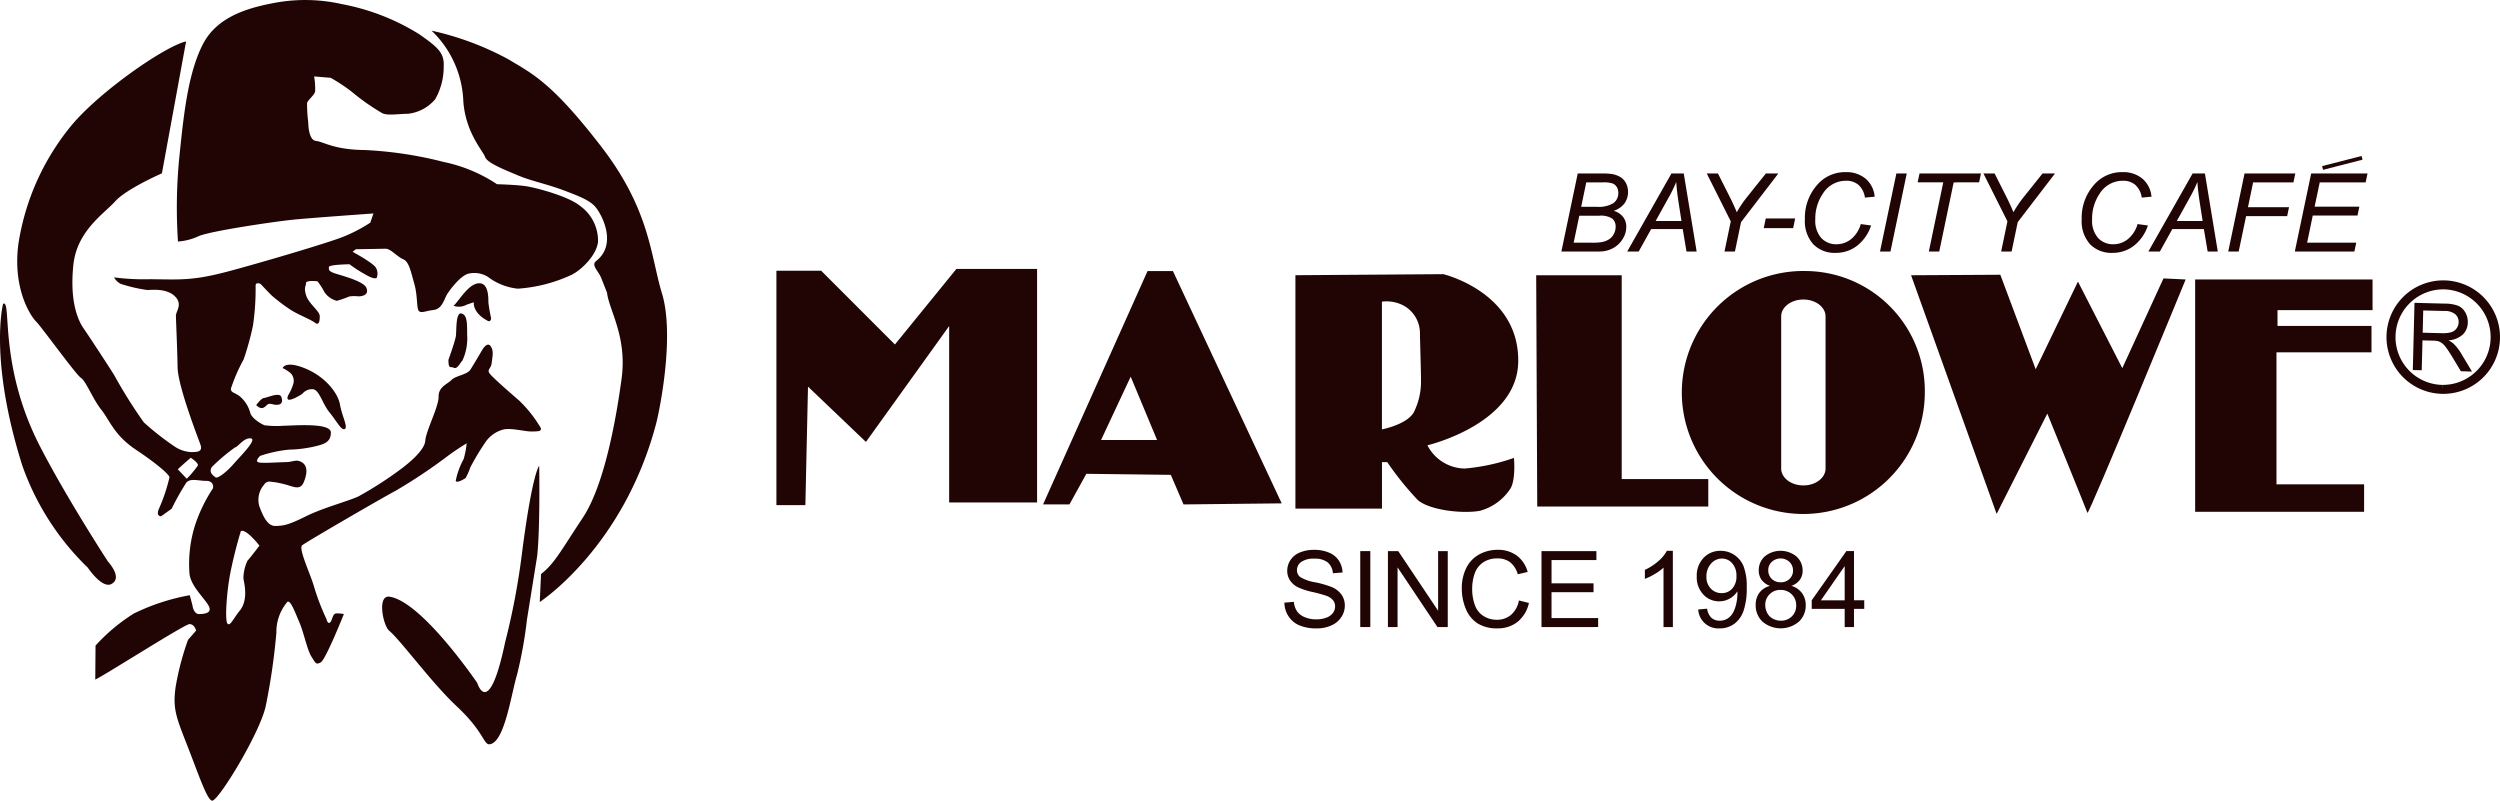
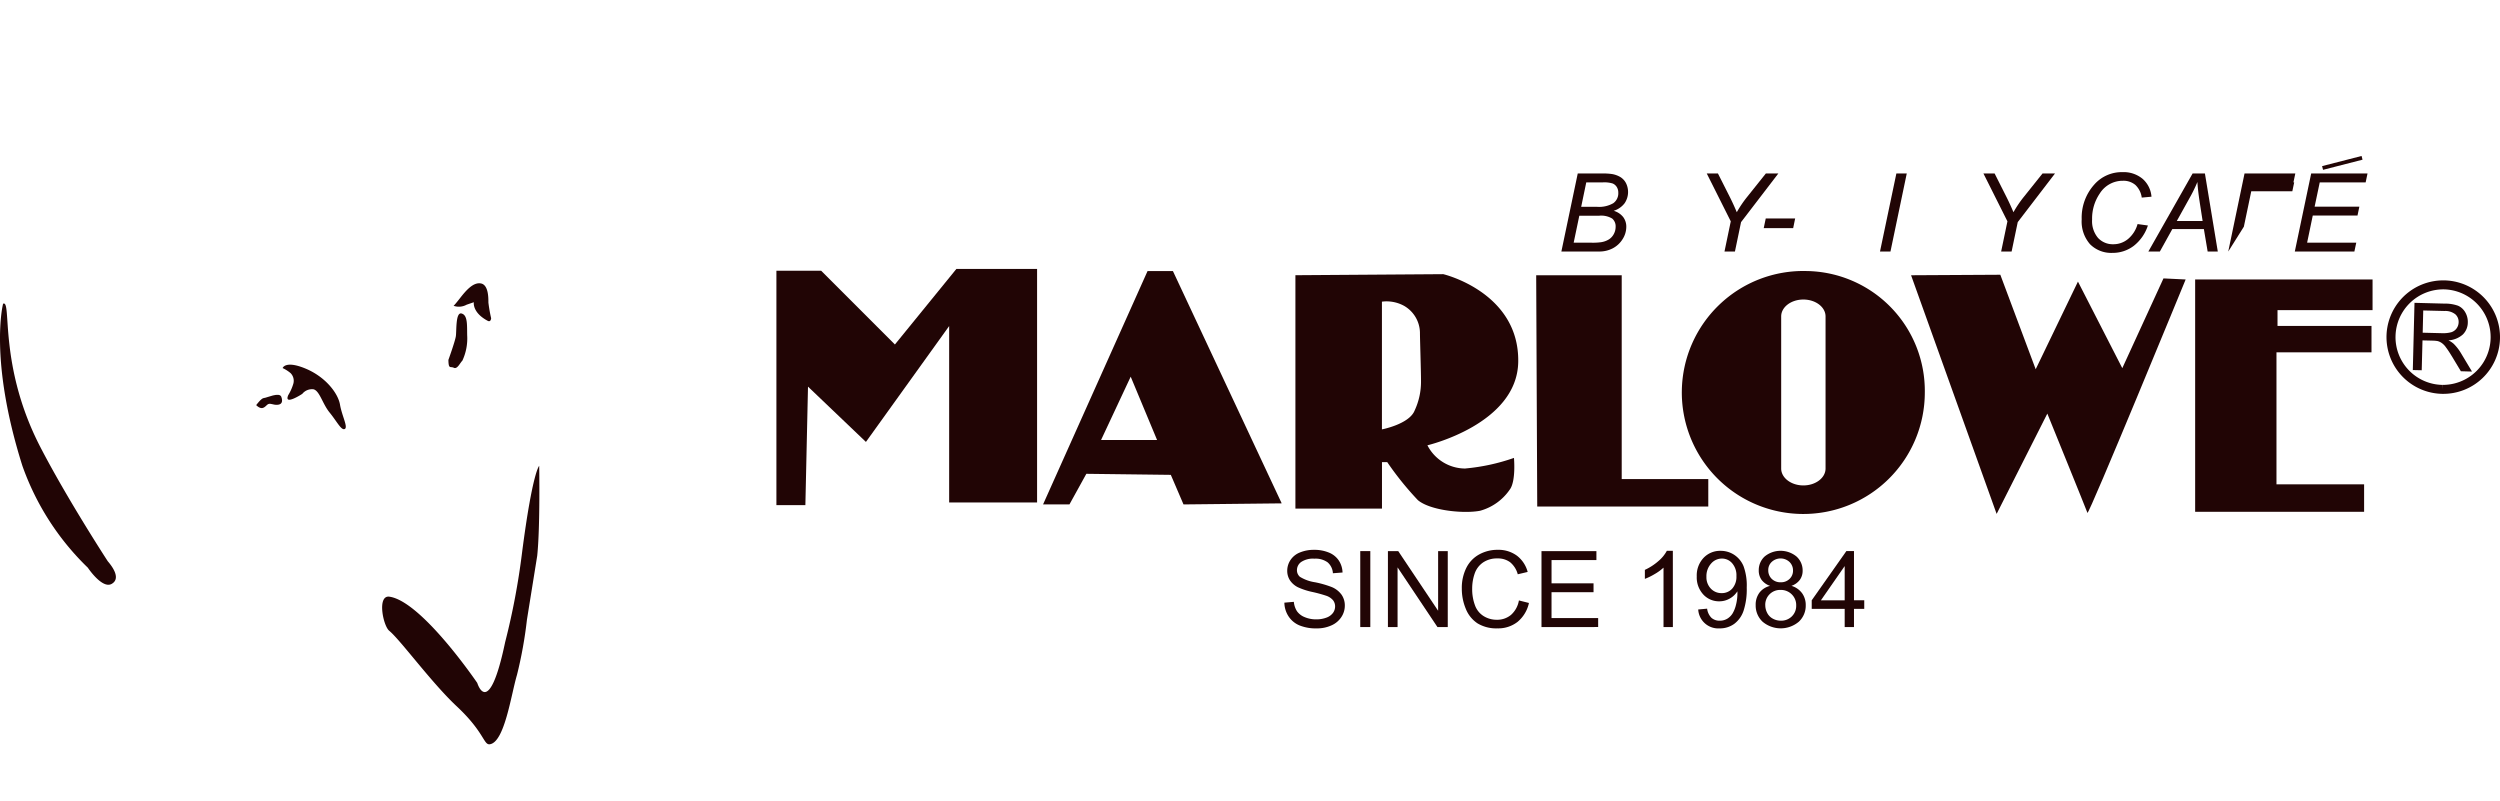
<svg xmlns="http://www.w3.org/2000/svg" width="320.551" height="102.667" viewBox="0 0 320.551 102.667">
  <g id="logo" transform="translate(-100.449 -10)">
    <g id="グループ_133" data-name="グループ 133" transform="translate(0 -5)">
-       <path id="パス_1" data-name="パス 1" d="M166.094,41.34c-1.479-4.873-1.516-10.715-7.817-18.878s-8.759-9.286-11.917-11.177a37.53,37.53,0,0,0-9.814-3.651,13.163,13.163,0,0,1,4.073,9.044c.281,4.025,2.527,6.379,2.791,7.149s2.471,1.63,4.3,2.4c1.827.749,3.6,1.055,5.853,1.908,2.082.79,3.242,1.263,3.952,2.057.823.913,2.908,4.792.155,6.96-.7.551.2,1.178.63,2.184l.746,1.9c.277,2.3,2.6,5.642,1.864,11.049S158.67,65.97,155.93,70.1c-2.884,4.35-3.635,5.872-5.346,7.205l-.166,3.589s10.778-7.007,14.95-22.979c.386-1.489,2.386-11.116.726-16.574" transform="translate(19.237 11.298)" fill="#210505" />
      <path id="パス_2" data-name="パス 2" d="M42.962,108.6s-5.139-7.875-8.642-14.632C28.871,83.454,30.7,74.977,29.532,75.576c0,0-1.856,7.056,2.476,20.78A33.836,33.836,0,0,0,40.4,109.418s1.839,2.77,3.057,2.075.075-2.236-.5-2.9" transform="translate(71.312 -21.627)" fill="#210505" />
      <path id="パス_3" data-name="パス 3" d="M144.134,127.473c.389-3.694.255-11.533.255-11.533s-.858.76-2.2,11.137a91.534,91.534,0,0,1-2.168,11.477c-2.114,10.075-3.574,5.224-3.574,5.224s-7.1-10.458-11.255-11.06c-1.623-.235-.817,3.725-.035,4.368,1.441,1.187,5.429,6.671,8.67,9.7,3.524,3.3,3.432,4.962,4.223,4.855,1.9-.258,2.725-6.316,3.489-8.891a54.75,54.75,0,0,0,1.278-7.086Z" transform="translate(25.197 -41.21)" fill="#210505" />
      <path id="パス_4" data-name="パス 4" d="M142.022,73.39s.065,0,.83-.982,1.712-2.086,2.7-1.878.934,2.011.937,2.447a19.4,19.4,0,0,0,.352,2.015s-.04.54-.44.326c-2.017-1.071-1.782-2.385-1.782-2.385l-.923.318a2.052,2.052,0,0,1-1.678.139" transform="translate(16.583 -19.182)" fill="#210505" />
      <path id="パス_5" data-name="パス 5" d="M140.731,83.976s.853-2.366.958-3.039-.053-3.138.735-2.922.694,1.442.718,2.785a6.725,6.725,0,0,1-.616,3.259c-.331.341-.655,1.127-1.1.913s-.67.232-.691-1" transform="translate(17.209 -22.817)" fill="#210505" />
      <path id="パス_6" data-name="パス 6" d="M92.9,99.589s.655-.906.992-.914,2-.816,2.235-.147.016,1-.542,1.018-.786-.213-1.121-.1-.652,1.022-1.564.141" transform="translate(40.396 -32.641)" fill="#210505" />
      <path id="パス_7" data-name="パス 7" d="M100.212,94.648a6.028,6.028,0,0,0,.648-1.469,1.394,1.394,0,0,0-.359-1.334,4.623,4.623,0,0,0-1.02-.649s.322-1.014,2.914.056,4.194,3.178,4.441,4.628,1.057,2.89.614,3.125-1.025-.986-1.94-2.1-1.276-2.776-2.061-2.985a1.593,1.593,0,0,0-1.448.584s-2.438,1.6-1.79.141" transform="translate(37.207 -29.003)" fill="#210505" />
-       <path id="パス_8" data-name="パス 8" d="M105.6,26.4c-1.505-1.246-5.659-2.335-6.933-2.526s-3.715-.254-3.715-.254a19.428,19.428,0,0,0-6.833-2.852,50.011,50.011,0,0,0-10.1-1.531c-4.029-.036-5.318-1.076-6.274-1.167s-.988-2.106-1-2.418a18.472,18.472,0,0,1-.147-2.44c.1-.421.937-.971,1.034-1.5A8.717,8.717,0,0,0,71.5,9.8l2.126.177A22.62,22.62,0,0,1,76.3,11.743a28.352,28.352,0,0,0,3.973,2.789c.743.308,1.908.075,3.285.054a5.321,5.321,0,0,0,3.469-1.864,8.4,8.4,0,0,0,1.091-4.257c.08-1.7-.783-2.426-3.143-4.081A28.751,28.751,0,0,0,75.051.525a21.356,21.356,0,0,0-9.12-.059c-3.677.719-7.069,2.026-8.707,5.236-1.973,3.851-2.493,9.479-3.04,14.787a65.989,65.989,0,0,0-.14,10.48,7.492,7.492,0,0,0,2.638-.681c1.473-.66,9.616-1.857,11.944-2.1s10.481-.817,10.481-.817l-.4,1.175A19.515,19.515,0,0,1,75.13,30.4c-2,.777-9.912,3.134-14.557,4.377S54.338,35.84,50.521,35.8a29.554,29.554,0,0,1-4.67-.236,1.975,1.975,0,0,0,.862.837,19.5,19.5,0,0,0,3.406.784c.529-.006,2.434-.25,3.514.79s.135,1.912.148,2.541.173,4.133.215,6.573S56.588,56.052,56.923,57s-.41.96-1.152.97a4.2,4.2,0,0,1-2.13-.7,34.8,34.8,0,0,1-3.976-3.115,63.721,63.721,0,0,1-3.814-6.084c-.655-1.049-3.049-4.72-3.916-5.977s-1.762-3.787-1.3-8.143S44.548,27.423,46,25.811s5.986-3.586,5.986-3.586l3.1-16.913c-2.642.572-11.132,6.439-14.765,10.851a31.359,31.359,0,0,0-6.743,15.148c-.749,5.844,1.641,9.3,2.288,9.928s5.1,6.805,5.742,7.218,1.531,2.734,2.614,4.091,1.643,3.261,4.433,5.119,4.295,3.215,4.3,3.531a22.013,22.013,0,0,1-1.311,3.947c-.511,1.068.23,1.056.23,1.056l1.361-.975A34.172,34.172,0,0,1,55.1,61.905c.52-.644,1.588-.237,2.542-.25s1.074.827.761,1.149a20.011,20.011,0,0,0-2.153,4.49,16.533,16.533,0,0,0-.743,6.058c.025,1.585,1.748,3.148,2.4,4.2s-.405,1.169-1.145,1.183-.868-1.151-.868-1.151l-.337-1.267a27.317,27.317,0,0,0-7.17,2.348,23.441,23.441,0,0,0-4.912,4.11l-.035,4.349c.528-.115,11.435-7.082,12.075-7.1s.859.83.859.83l-1.043,1.19a35.07,35.07,0,0,0-1.592,6.066c-.378,2.767.065,3.821,1.505,7.5s2.561,7.059,3.195,7.053c.853-.016,6.312-9.013,6.895-12.31a82.065,82.065,0,0,0,1.33-9.246,5.948,5.948,0,0,1,1.417-3.945c.419-.221.975,1.359,1.528,2.625s1.013,3.585,1.559,4.423.55,1.05,1.179.724,2.969-6.2,2.969-6.2a4.432,4.432,0,0,0-.957-.085c-.529.011-.513.96-.827,1.177s-.433-.419-.433-.419a29.705,29.705,0,0,1-1.553-4c-.448-1.689-2.1-5.054-1.576-5.489s10.5-6.216,11.968-6.983a68.387,68.387,0,0,0,6.4-4.243,30.561,30.561,0,0,1,2.724-1.848,11.486,11.486,0,0,1-.389,2.022,9.754,9.754,0,0,0-1.013,2.771c.113.423,1.267-.34,1.267-.34a8.973,8.973,0,0,0,.613-1.389,30.736,30.736,0,0,1,1.858-3.105A3.992,3.992,0,0,1,95.8,55.067c.952-.224,2.765.275,3.61.26s1.274-.021,1.159-.443a16.263,16.263,0,0,0-2.816-3.561c-.97-.831-3.121-2.7-3.663-3.331s.1-.634.186-1.485.294-1.491-.141-2.119-1.055.444-1.055.444-1.13,1.928-1.541,2.57-1.9.772-2.421,1.315-1.679.874-1.657,2.151-1.622,4.375-1.707,5.644-2.283,3-3.018,3.551a47.8,47.8,0,0,1-5.556,3.59c-1.472.665-4.535,1.456-6.743,2.555s-2.841,1.211-3.9,1.231-1.613-1.351-2.057-2.514a2.952,2.952,0,0,1,.593-2.76c.412-.649.947-.337,1.368-.343a14.149,14.149,0,0,1,2.026.492c.428.106,1.28.511,1.688-.449s.6-2.026-.15-2.542-1.165-.087-2.12-.071-2.65.149-3.393.057.091-.856.091-.856a16.508,16.508,0,0,1,3.7-.8,16.052,16.052,0,0,0,3.593-.483c.845-.232,1.793-.454,1.772-1.728s-4.783-.87-6.054-.852a11.919,11.919,0,0,1-2.443-.064c-.314-.1-1.6-.821-1.827-1.558a4.169,4.169,0,0,0-1.415-2.2c-.752-.521-1.067-.407-1.078-.936a22.038,22.038,0,0,1,1.634-3.745,35.785,35.785,0,0,0,1.2-4.361A32.442,32.442,0,0,0,64,36.631c-.01-.529.636-.224.636-.224s1.079,1.145,1.4,1.459A22.359,22.359,0,0,0,68.5,39.732c.968.619,2.566,1.228,3.1,1.643s.635-.217.623-.856-1.4-1.565-1.738-2.623-.021-1.162-.027-1.586,1.479-.24,1.479-.24a8.307,8.307,0,0,1,.87,1.359,2.719,2.719,0,0,0,1.609,1.143A13.911,13.911,0,0,0,76,38.018,4.086,4.086,0,0,1,77.169,38c.636-.01,1.37-.233,1.04-1.078s-2.993-1.536-3.952-1.84-.855-.517-.864-.841,2.645-.356,2.645-.356A18.505,18.505,0,0,0,78.5,35.429c1.071.515,1.064.092,1.064.092a1.537,1.537,0,0,0-.124-1.169c-.33-.628-3.006-2.067-3.006-2.067l.416-.327,3.817-.066c.638-.01,1.5,1.037,2.251,1.345s.982,1.573,1.431,3.156.268,3.176.59,3.488.85-.013,1.906-.14,1.355-1.4,1.663-1.932,1.658-2.365,2.71-2.7a3.293,3.293,0,0,1,2.553.382,7.648,7.648,0,0,0,3.842,1.523,19.306,19.306,0,0,0,6.966-1.809c1.263-.659,3.138-2.494,3.324-4.195A5.474,5.474,0,0,0,105.6,26.4M55.17,61.388l-1.142-1.213c.331-.342,1.655-1.482,1.655-1.482s1.019.655.913.992a12,12,0,0,1-1.427,1.7m9.322,8.574s-1.2,1.586-1.533,1.932a5.45,5.45,0,0,0-.522,2.246c.005.335.757,2.685-.49,4.188-.76.919-1.223,2.058-1.563,1.621s-.1-4.156.416-6.687c.59-2.877,1.31-5.16,1.31-5.16.668-.348,2.382,1.86,2.382,1.86m-3.122-12.6c.336-.007,1.1-1.252,2-1.151s-1.308,2.261-2.188,3.278-2.062,1.924-2.317,1.719c-.355-.267-.908-.651-.471-1.333a24.154,24.154,0,0,1,2.979-2.513" transform="translate(69.224 15)" fill="#210505" />
    </g>
    <g id="グループ_134" data-name="グループ 134" transform="translate(110 -52.482)">
      <path id="パス_9" data-name="パス 9" d="M3.715,234.539H0V204.49H5.741l9.453,9.455,7.884-9.691H33.424V234.2H22.15V211.58L11.479,226.437l-7.428-7.09Z" transform="translate(90 -107.291)" fill="#210505" />
      <path id="パス_10" data-name="パス 10" d="M54.612,204.554H51.363l-13.4,29.926h3.384l2.166-3.926,10.832.134,1.627,3.792,12.59-.137ZM45.4,226.219,49.2,218.1l3.385,8.123Z" transform="translate(86.227 -107.32)" fill="#210505" />
      <path id="パス_11" data-name="パス 11" d="M95.69,229.922a5.467,5.467,0,0,1-4.873-2.979s11.523-2.71,11.644-10.7C102.6,207.309,92.848,205,92.848,205l-18.957.135v29.927h11.1v-5.959h.675a39.094,39.094,0,0,0,3.93,4.874c1.623,1.356,5.957,1.762,7.988,1.356a6.787,6.787,0,0,0,3.792-2.711c.813-1.08.539-4.062.539-4.062a25.765,25.765,0,0,1-6.23,1.356m-6.5-7.448c-.678,1.761-4.2,2.436-4.2,2.436V208.526a4.655,4.655,0,0,1,2.845.54,4.045,4.045,0,0,1,2.029,3.385c0,.947.136,4.877.136,6.23a8.727,8.727,0,0,1-.811,3.792" transform="translate(82.656 -107.365)" fill="#210505" />
      <path id="パス_12" data-name="パス 12" d="M108.172,205.155h10.966v26.133h11.1v3.523H108.306Z" transform="translate(79.248 -107.38)" fill="#210505" />
      <path id="パス_13" data-name="パス 13" d="M144.987,204.554a15.578,15.578,0,1,0,15.166,15.573,15.375,15.375,0,0,0-15.166-15.573m2.439,25.32c0,1.2-1.273,2.169-2.844,2.169s-2.846-.97-2.846-2.169v-19.5c0-1.2,1.274-2.166,2.846-2.166s2.844.97,2.844,2.166Z" transform="translate(77.096 -107.32)" fill="#210505" />
      <path id="パス_14" data-name="パス 14" d="M161.544,205.148l10.971,30.6,6.5-12.862s5.007,12.32,5.142,12.727,12.595-29.924,12.595-29.924l-2.844-.137-5.281,11.51-5.686-11.1L177.523,217.2l-4.535-12.117Z" transform="translate(73.943 -107.373)" fill="#210505" />
      <path id="パス_15" data-name="パス 15" d="M224.737,205.759H201.989v29.787h21.664v-3.519H212.416V215.1H224.6v-3.385H212.55v-2.031h12.186Z" transform="translate(69.923 -107.44)" fill="#210505" />
      <path id="パス_16" data-name="パス 16" d="M111.756,200.674l2.1-10.01h3.1a8.32,8.32,0,0,1,1.256.068,3.1,3.1,0,0,1,1.13.406,1.97,1.97,0,0,1,.713.792,2.56,2.56,0,0,1-.2,2.565,2.8,2.8,0,0,1-1.39.956,2.4,2.4,0,0,1,1.216.8,2.037,2.037,0,0,1,.4,1.253,2.943,2.943,0,0,1-.475,1.584,3.258,3.258,0,0,1-1.257,1.171,3.662,3.662,0,0,1-1.744.413Zm1.577-1.134h2.28a7.708,7.708,0,0,0,1.223-.061,2.67,2.67,0,0,0,1.031-.372,1.83,1.83,0,0,0,.621-.693,1.914,1.914,0,0,0,.225-.9,1.308,1.308,0,0,0-.439-1.068,2.749,2.749,0,0,0-1.676-.365h-2.541Zm.963-4.6h2.028a3.63,3.63,0,0,0,2.093-.465,1.566,1.566,0,0,0,.638-1.352,1.315,1.315,0,0,0-.2-.73,1.139,1.139,0,0,0-.529-.447,3.681,3.681,0,0,0-1.246-.14h-2.131Z" transform="translate(78.892 -105.94)" fill="#210505" />
-       <path id="パス_17" data-name="パス 17" d="M121.127,200.675l5.675-10.011h1.577l1.654,10.011h-1.3l-.485-2.881H124.2l-1.6,2.881Zm3.646-3.913h3.312l-.389-2.513q-.224-1.5-.279-2.493a18.1,18.1,0,0,1-1,2.043Z" transform="translate(77.961 -105.94)" fill="#210505" />
      <path id="パス_18" data-name="パス 18" d="M134.728,200.675l.806-3.872-3.08-6.139h1.434l1.475,2.922q.485.956.943,2.048a14.348,14.348,0,0,1,1.379-2.028l2.349-2.942h1.6l-4.781,6.24-.785,3.77Z" transform="translate(76.835 -105.94)" fill="#210505" />
      <path id="パス_19" data-name="パス 19" d="M140.567,198.307l.259-1.236h3.77l-.253,1.236Z" transform="translate(76.028 -106.577)" fill="#210505" />
-       <path id="パス_20" data-name="パス 20" d="M153.592,197.132l1.326.184a5.462,5.462,0,0,1-1.831,2.623,4.427,4.427,0,0,1-2.7.888,3.825,3.825,0,0,1-2.892-1.113,4.425,4.425,0,0,1-1.068-3.189,6.353,6.353,0,0,1,1.626-4.473,4.685,4.685,0,0,1,3.6-1.577,3.8,3.8,0,0,1,2.577.854,3.4,3.4,0,0,1,1.144,2.295l-1.249.115a2.706,2.706,0,0,0-.816-1.621,2.343,2.343,0,0,0-1.594-.536,3.467,3.467,0,0,0-2.971,1.631,5.689,5.689,0,0,0-.983,3.339,3.335,3.335,0,0,0,.758,2.356,2.576,2.576,0,0,0,1.974.812,2.926,2.926,0,0,0,1.878-.675,3.825,3.825,0,0,0,1.221-1.912" transform="translate(75.446 -105.921)" fill="#210505" />
      <path id="パス_21" data-name="パス 21" d="M157.12,200.675l2.1-10.01h1.332l-2.09,10.01Z" transform="translate(74.383 -105.94)" fill="#210505" />
-       <path id="パス_22" data-name="パス 22" d="M163.914,200.675l1.851-8.87h-3.285l.24-1.14h7.88l-.24,1.14H167.1l-1.851,8.87Z" transform="translate(73.85 -105.94)" fill="#210505" />
      <path id="パス_23" data-name="パス 23" d="M174.117,200.675l.806-3.872-3.079-6.139h1.434l1.474,2.922q.485.956.943,2.048a14.5,14.5,0,0,1,1.379-2.028l2.35-2.942h1.6l-4.78,6.24-.785,3.77Z" transform="translate(72.92 -105.94)" fill="#210505" />
      <path id="パス_24" data-name="パス 24" d="M193,197.132l1.325.184a5.461,5.461,0,0,1-1.83,2.623,4.432,4.432,0,0,1-2.7.888,3.825,3.825,0,0,1-2.892-1.113,4.424,4.424,0,0,1-1.067-3.189,6.353,6.353,0,0,1,1.626-4.473,4.682,4.682,0,0,1,3.6-1.577,3.8,3.8,0,0,1,2.578.854,3.4,3.4,0,0,1,1.144,2.295l-1.249.115a2.712,2.712,0,0,0-.816-1.621,2.345,2.345,0,0,0-1.595-.536,3.464,3.464,0,0,0-2.97,1.631,5.682,5.682,0,0,0-.983,3.339,3.331,3.331,0,0,0,.758,2.356,2.575,2.575,0,0,0,1.973.812,2.922,2.922,0,0,0,1.878-.675A3.825,3.825,0,0,0,193,197.132" transform="translate(71.529 -105.921)" fill="#210505" />
      <path id="パス_25" data-name="パス 25" d="M195.325,200.675,201,190.664h1.578l1.652,10.011h-1.3l-.485-2.881H198.4l-1.6,2.881Zm3.647-3.913h3.313l-.39-2.513q-.226-1.5-.279-2.493a18.232,18.232,0,0,1-1,2.043Z" transform="translate(70.586 -105.94)" fill="#210505" />
-       <path id="パス_26" data-name="パス 26" d="M206.7,200.675l2.09-10.01H215.3l-.24,1.14h-5.169l-.663,3.188h5.265l-.239,1.141h-5.265l-.949,4.541Z" transform="translate(69.455 -105.94)" fill="#210505" />
+       <path id="パス_26" data-name="パス 26" d="M206.7,200.675l2.09-10.01H215.3l-.24,1.14h-5.169h5.265l-.239,1.141h-5.265l-.949,4.541Z" transform="translate(69.455 -105.94)" fill="#210505" />
      <path id="パス_27" data-name="パス 27" d="M216.177,200.675l2.1-10.01H225.5l-.239,1.14h-5.886l-.656,3.113h5.736l-.239,1.141h-5.736l-.724,3.482h6.3l-.24,1.134Z" transform="translate(68.513 -105.94)" fill="#210505" />
      <line id="線_1" data-name="線 1" x1="5.062" y2="1.298" transform="translate(288.25 82.72)" fill="#1a1311" />
      <path id="パス_28" data-name="パス 28" d="M220.184,189.949l-.122-.476,5.062-1.3.122.477Z" transform="translate(68.127 -105.692)" fill="#210505" />
      <path id="パス_29" data-name="パス 29" d="M241.782,208.151a7.275,7.275,0,1,0-5.456,12.282h.02a7.272,7.272,0,0,0,5.436-12.282m-5.41,11.134-.012.575-.007-.575a6.118,6.118,0,0,1-5.964-6.275,6.132,6.132,0,0,1,6.273-5.971,6.125,6.125,0,0,1-.29,12.246" transform="translate(67.216 -107.453)" fill="#210505" />
      <path id="パス_30" data-name="パス 30" d="M232.978,217.7l.216-8.62,3.826.1a5,5,0,0,1,1.745.268,1.976,1.976,0,0,1,.938.85,2.436,2.436,0,0,1,.326,1.308,2.184,2.184,0,0,1-.628,1.527,3.024,3.024,0,0,1-1.856.758,2.951,2.951,0,0,1,.672.442,6.1,6.1,0,0,1,.917,1.171l1.434,2.39-1.427-.04-1.094-1.819c-.322-.525-.581-.931-.794-1.207a2.235,2.235,0,0,0-.562-.593,1.775,1.775,0,0,0-.517-.247,4.341,4.341,0,0,0-.636-.059l-1.319-.032-.1,3.829Zm1.266-4.789,2.451.062a3.983,3.983,0,0,0,1.23-.128,1.332,1.332,0,0,0,.681-.505,1.4,1.4,0,0,0,.247-.764,1.3,1.3,0,0,0-.416-1.019,2.07,2.07,0,0,0-1.391-.43l-2.731-.066Z" transform="translate(66.843 -107.77)" fill="#210505" />
      <path id="パス_31" data-name="パス 31" d="M72.318,251.02l1.216-.105a2.681,2.681,0,0,0,.4,1.2,2.19,2.19,0,0,0,.98.757,3.705,3.705,0,0,0,1.494.289,3.588,3.588,0,0,0,1.3-.22,1.808,1.808,0,0,0,.84-.6,1.4,1.4,0,0,0,.276-.834,1.27,1.27,0,0,0-.266-.8,1.974,1.974,0,0,0-.877-.575,17.531,17.531,0,0,0-1.734-.475,8.891,8.891,0,0,1-1.88-.607,2.637,2.637,0,0,1-1.039-.907,2.226,2.226,0,0,1-.342-1.212,2.48,2.48,0,0,1,.418-1.379,2.591,2.591,0,0,1,1.223-.973,4.634,4.634,0,0,1,1.787-.332,4.868,4.868,0,0,1,1.91.349A2.749,2.749,0,0,1,79.3,245.62a2.935,2.935,0,0,1,.478,1.534l-1.235.094a2,2,0,0,0-.675-1.395,2.627,2.627,0,0,0-1.7-.472,2.72,2.72,0,0,0-1.7.429,1.284,1.284,0,0,0-.535,1.032,1.107,1.107,0,0,0,.379.864,5.138,5.138,0,0,0,1.943.7,12.927,12.927,0,0,1,2.156.62,2.954,2.954,0,0,1,1.255.993,2.42,2.42,0,0,1,.405,1.385,2.652,2.652,0,0,1-.445,1.464,2.929,2.929,0,0,1-1.279,1.07,4.452,4.452,0,0,1-1.877.382,5.592,5.592,0,0,1-2.215-.385,3.1,3.1,0,0,1-1.4-1.159,3.282,3.282,0,0,1-.535-1.751" transform="translate(82.812 -111.265)" fill="#210505" />
      <rect id="長方形_7" data-name="長方形 7" width="1.289" height="9.738" transform="translate(164.862 133.145)" fill="#210505" />
      <path id="パス_32" data-name="パス 32" d="M87.063,254.168v-9.738h1.322l5.115,7.646v-7.646h1.236v9.738H93.414L88.3,246.515v7.652Z" transform="translate(81.346 -111.284)" fill="#210505" />
      <path id="パス_33" data-name="パス 33" d="M104.9,250.735l1.289.325a4.342,4.342,0,0,1-1.458,2.422,4.017,4.017,0,0,1-2.574.834,4.63,4.63,0,0,1-2.561-.641,4.006,4.006,0,0,1-1.5-1.857,6.627,6.627,0,0,1-.514-2.611,5.73,5.73,0,0,1,.581-2.654,3.983,3.983,0,0,1,1.654-1.72,4.833,4.833,0,0,1,2.361-.588,3.991,3.991,0,0,1,2.458.744,3.862,3.862,0,0,1,1.389,2.092l-1.269.3a3.012,3.012,0,0,0-.983-1.547,2.619,2.619,0,0,0-1.621-.485,3.146,3.146,0,0,0-1.876.538,2.838,2.838,0,0,0-1.06,1.445,5.819,5.819,0,0,0-.305,1.87,5.915,5.915,0,0,0,.362,2.169,2.7,2.7,0,0,0,1.126,1.385,3.16,3.16,0,0,0,1.654.458,2.774,2.774,0,0,0,1.834-.624,3.2,3.2,0,0,0,1.016-1.853" transform="translate(80.302 -111.265)" fill="#210505" />
      <path id="パス_34" data-name="パス 34" d="M108.926,254.168v-9.738h7.042v1.149h-5.753v2.982H115.6V249.7h-5.387v3.315h5.979v1.149Z" transform="translate(79.173 -111.284)" fill="#210505" />
      <path id="パス_35" data-name="パス 35" d="M127.236,254.163h-1.2v-7.62a6.114,6.114,0,0,1-1.133.824,8.078,8.078,0,0,1-1.258.618v-1.156a7.193,7.193,0,0,0,1.754-1.142,4.491,4.491,0,0,0,1.063-1.3h.77Z" transform="translate(77.71 -111.279)" fill="#210505" />
      <path id="パス_36" data-name="パス 36" d="M131.211,251.91l1.15-.105a2,2,0,0,0,.558,1.176,1.532,1.532,0,0,0,1.056.365,1.835,1.835,0,0,0,.967-.252,2.073,2.073,0,0,0,.681-.674,3.977,3.977,0,0,0,.445-1.139,5.994,5.994,0,0,0,.179-1.462c0-.052,0-.132-.007-.239a2.739,2.739,0,0,1-.979.927,2.661,2.661,0,0,1-1.346.355,2.719,2.719,0,0,1-2.045-.876,3.214,3.214,0,0,1-.838-2.313,3.285,3.285,0,0,1,.874-2.384,2.917,2.917,0,0,1,2.188-.9,3.127,3.127,0,0,1,1.737.511,3.2,3.2,0,0,1,1.2,1.459,7.186,7.186,0,0,1,.409,2.74,8.862,8.862,0,0,1-.406,2.972,3.474,3.474,0,0,1-1.2,1.684,3.121,3.121,0,0,1-1.877.578,2.574,2.574,0,0,1-2.738-2.419m4.9-4.3a2.339,2.339,0,0,0-.548-1.634,1.719,1.719,0,0,0-1.319-.6,1.821,1.821,0,0,0-1.388.65,2.415,2.415,0,0,0-.592,1.688,2.082,2.082,0,0,0,.562,1.511,1.846,1.846,0,0,0,1.385.582,1.769,1.769,0,0,0,1.364-.582,2.288,2.288,0,0,0,.535-1.611" transform="translate(76.976 -111.279)" fill="#210505" />
      <path id="パス_37" data-name="パス 37" d="M141.273,248.882a2.248,2.248,0,0,1-1.1-.777,2.027,2.027,0,0,1-.358-1.209,2.368,2.368,0,0,1,.763-1.787,3.217,3.217,0,0,1,4.086.016,2.4,2.4,0,0,1,.778,1.8,1.987,1.987,0,0,1-.356,1.179,2.244,2.244,0,0,1-1.08.774,2.608,2.608,0,0,1,1.364.944,2.578,2.578,0,0,1,.469,1.553,2.8,2.8,0,0,1-.884,2.1,3.6,3.6,0,0,1-4.651,0,2.84,2.84,0,0,1-.883-2.13,2.575,2.575,0,0,1,.482-1.59,2.414,2.414,0,0,1,1.373-.874m-.625,2.471a2.157,2.157,0,0,0,.243.99,1.7,1.7,0,0,0,.72.741,2.108,2.108,0,0,0,1.029.262,1.925,1.925,0,0,0,1.414-.551,1.881,1.881,0,0,0,.559-1.4,1.92,1.92,0,0,0-.575-1.428,1.971,1.971,0,0,0-1.439-.565,1.9,1.9,0,0,0-1.953,1.953m.385-4.5a1.513,1.513,0,0,0,.445,1.129,1.575,1.575,0,0,0,1.155.438,1.546,1.546,0,0,0,1.133-.435,1.438,1.438,0,0,0,.441-1.066,1.494,1.494,0,0,0-.454-1.106,1.673,1.673,0,0,0-2.269-.01,1.409,1.409,0,0,0-.452,1.049" transform="translate(76.142 -111.279)" fill="#210505" />
      <path id="パス_38" data-name="パス 38" d="M151.626,254.168v-2.332H147.4v-1.1l4.443-6.311h.976v6.311h1.316v1.1h-1.316v2.332Zm0-3.428v-4.391l-3.049,4.391Z" transform="translate(75.349 -111.284)" fill="#210505" />
    </g>
  </g>
</svg>